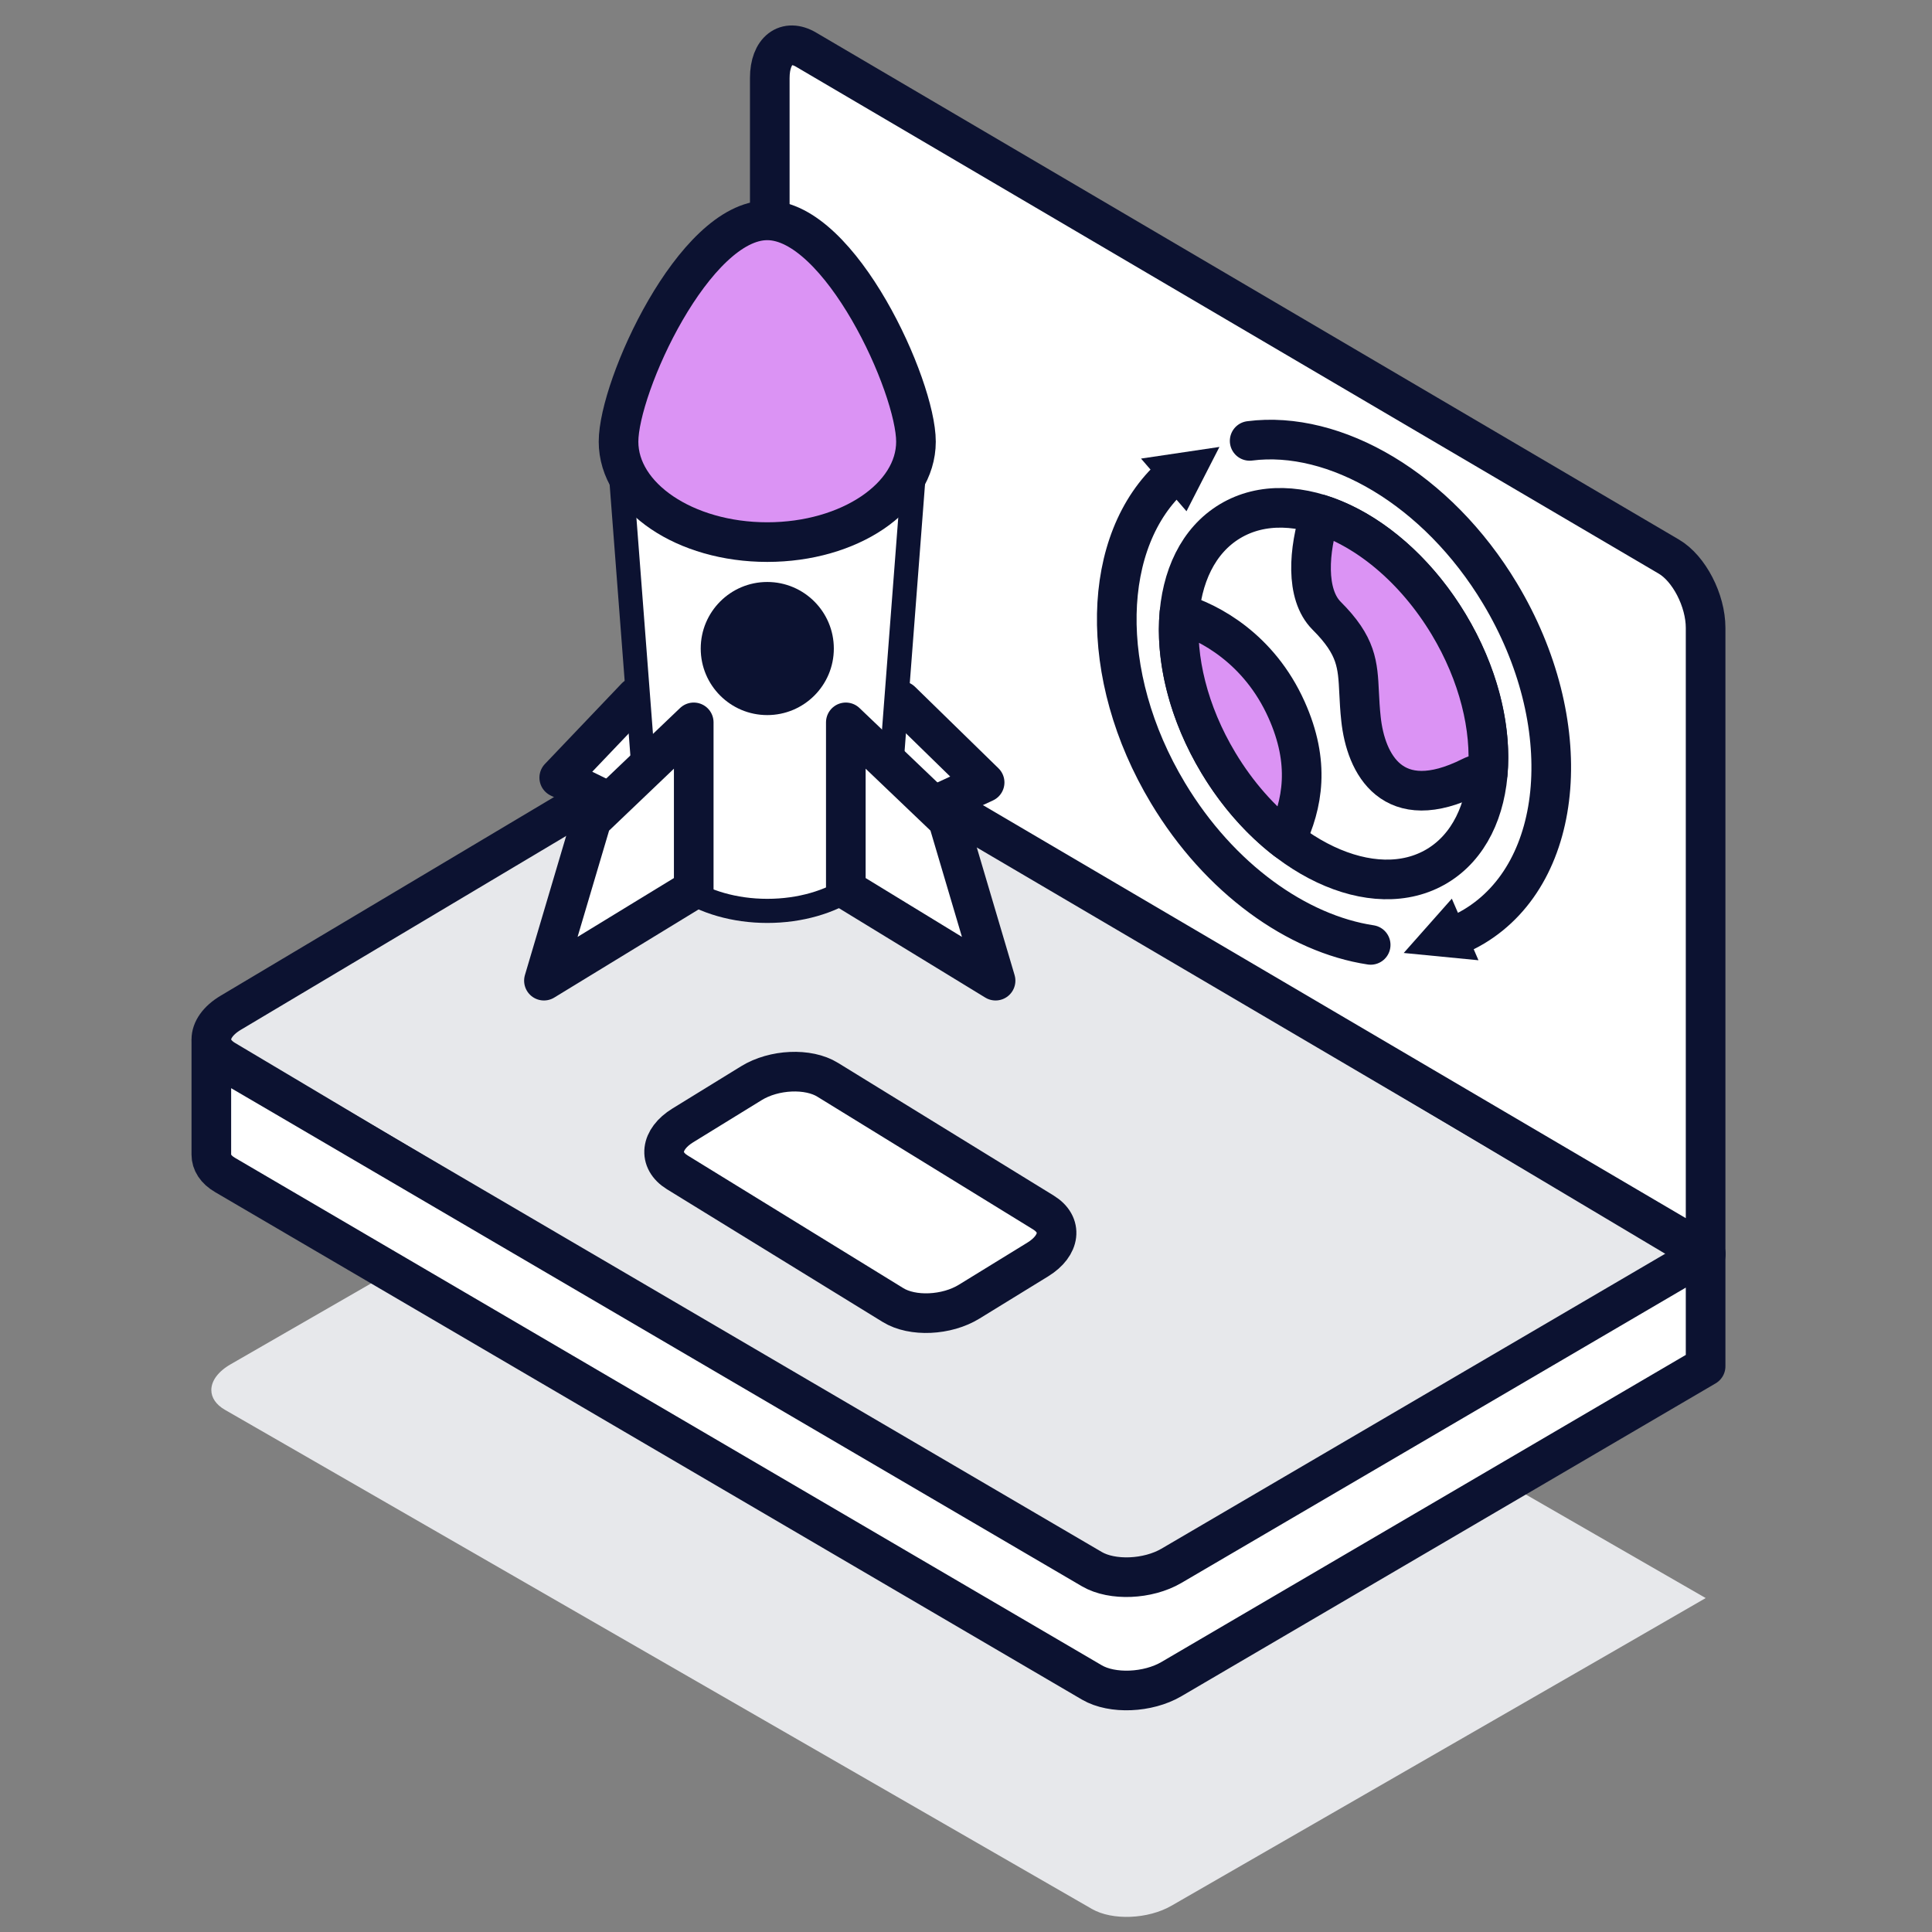
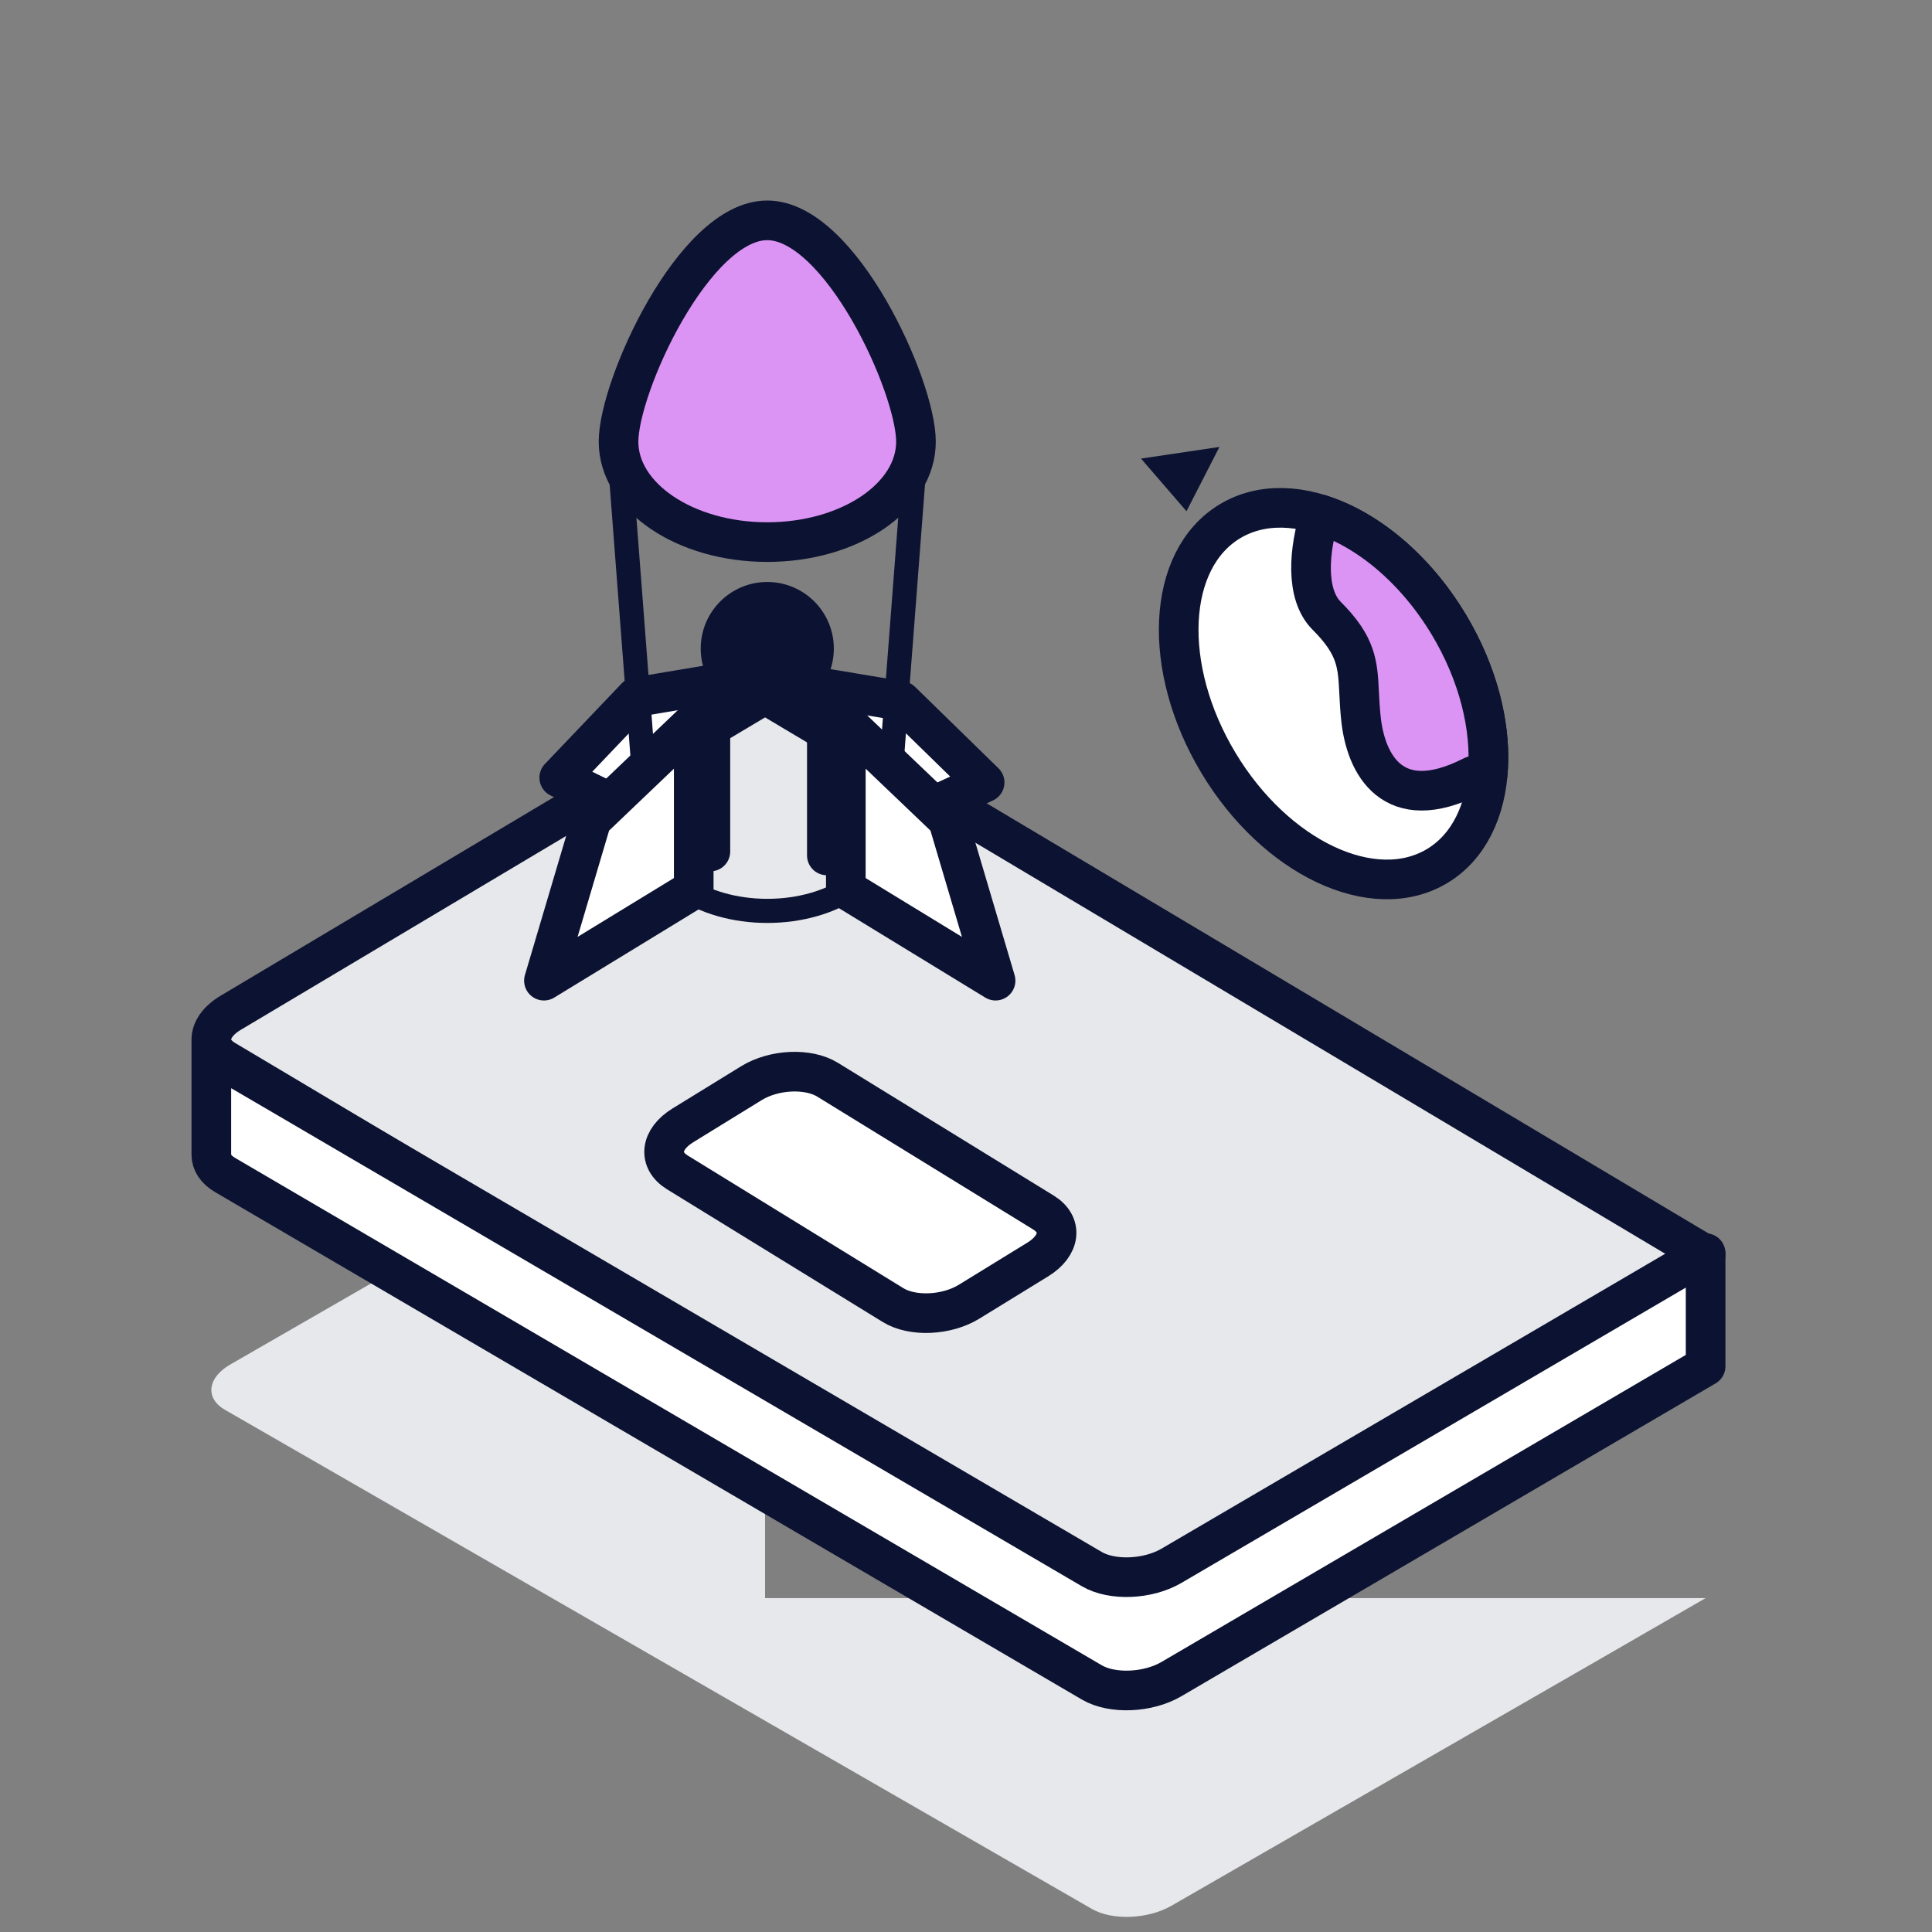
<svg xmlns="http://www.w3.org/2000/svg" width="39" height="39" viewBox="0 0 39 39" fill="none">
  <rect x="0" y="0" width="39" height="39" fill="#808080" stroke="none" />
-   <path d="M34.43 32.26L32.479 33.386L23.647 38.47C23.173 38.743 22.454 38.771 22.044 38.536L5.754 29.157L4.544 28.461C4.356 28.354 4.266 28.209 4.266 28.06C4.266 27.877 4.399 27.687 4.659 27.538L15.444 21.328L34.43 32.258V32.26Z" fill="#E7E8EB" />
+   <path d="M34.43 32.26L32.479 33.386L23.647 38.47C23.173 38.743 22.454 38.771 22.044 38.536L5.754 29.157L4.544 28.461C4.356 28.354 4.266 28.209 4.266 28.06C4.266 27.877 4.399 27.687 4.659 27.538L15.444 21.328V32.26Z" fill="#E7E8EB" />
  <path d="M34.43 25.331L32.479 26.497L23.647 31.759C23.173 32.041 22.454 32.071 22.044 31.828L5.754 22.119L4.544 21.399C4.356 21.288 4.266 21.139 4.266 20.984C4.266 20.794 4.399 20.598 4.659 20.443L15.444 14.016L34.43 25.329V25.331Z" fill="#E7E8EB" stroke="#0C1231" stroke-width="0.8" stroke-linecap="round" stroke-linejoin="round" />
-   <path d="M34.43 12.676V25.289L15.539 14.188V1.575C15.539 1.018 15.871 0.763 16.278 1.006L33.688 11.236C34.096 11.475 34.43 12.119 34.43 12.674V12.676Z" fill="white" stroke="#0C1231" stroke-width="0.8" stroke-linecap="round" stroke-linejoin="round" />
-   <path d="M29.341 18.907C29.484 18.851 29.623 18.782 29.757 18.702C31.608 17.59 31.842 14.58 30.28 11.981C29.012 9.869 26.948 8.677 25.226 8.9M27.669 19.074C26.188 18.85 24.616 17.738 23.577 16.008C22.144 13.623 22.223 10.894 23.675 9.6" stroke="#0C1231" stroke-width="0.8" stroke-linecap="round" stroke-linejoin="round" />
  <path d="M23.951 10.32L23.033 9.257L24.616 9.022L23.951 10.32Z" fill="#0C1231" />
-   <path d="M29.307 18.141L29.845 19.384L28.336 19.237L29.307 18.141Z" fill="#0C1231" />
  <path d="M29.011 17.482C27.727 18.253 25.75 17.321 24.595 15.399C23.441 13.477 23.545 11.294 24.829 10.522C26.113 9.751 28.09 10.683 29.245 12.605C30.4 14.527 30.295 16.71 29.011 17.482Z" fill="white" stroke="#0C1231" stroke-width="0.8" stroke-linecap="round" stroke-linejoin="round" />
-   <path d="M25.957 16.956C25.449 16.563 24.977 16.035 24.595 15.399C23.985 14.383 23.726 13.294 23.808 12.38C24.415 12.562 25.417 13.093 25.97 14.325C26.452 15.399 26.302 16.228 25.957 16.956Z" fill="#DB93F4" stroke="#0C1231" stroke-width="0.8" stroke-linecap="round" stroke-linejoin="round" />
  <path d="M26.649 10.383C26.42 11.094 26.344 11.994 26.78 12.43C27.39 13.039 27.408 13.412 27.436 13.993C27.444 14.148 27.452 14.317 27.473 14.509C27.569 15.425 28.11 16.474 29.693 15.682C29.807 15.625 29.921 15.602 30.032 15.606C30.109 14.695 29.85 13.614 29.244 12.605C28.561 11.47 27.593 10.68 26.649 10.383Z" fill="#DB93F4" stroke="#0C1231" stroke-width="0.8" stroke-linecap="round" stroke-linejoin="round" />
  <path d="M18.026 26.344L13.673 23.666C13.277 23.422 13.328 22.998 13.783 22.718L15.169 21.865C15.624 21.585 16.315 21.553 16.708 21.797L21.061 24.475C21.457 24.718 21.407 25.142 20.951 25.423L19.565 26.275C19.11 26.556 18.419 26.587 18.026 26.344Z" fill="white" stroke="#0C1231" stroke-width="0.8" stroke-linecap="round" stroke-linejoin="round" />
  <path d="M34.43 25.296V27.58L23.645 33.896C23.171 34.173 22.452 34.202 22.042 33.963L4.544 23.719C4.356 23.61 4.266 23.463 4.266 23.308V21.023C4.266 21.176 4.358 21.323 4.544 21.432L5.754 22.139L22.042 31.676C22.452 31.915 23.171 31.886 23.645 31.609L32.477 26.438L34.427 25.296H34.43Z" fill="white" stroke="#0C1231" stroke-width="0.8" stroke-linecap="round" stroke-linejoin="round" />
  <path d="M14.34 17.189V13.821L12.839 14.072L11.289 15.698L14.34 17.189Z" fill="white" stroke="#0C1231" stroke-width="0.8" stroke-linecap="round" stroke-linejoin="round" />
  <path d="M16.691 17.268V13.9L18.192 14.151L19.876 15.795L16.691 17.268Z" fill="white" stroke="#0C1231" stroke-width="0.8" stroke-linecap="round" stroke-linejoin="round" />
-   <path fill-rule="evenodd" clip-rule="evenodd" d="M18.491 8.959H12.488L13.082 16.71C13.081 16.727 13.081 16.743 13.081 16.76C13.081 17.659 14.159 18.387 15.49 18.387C16.82 18.387 17.899 17.659 17.899 16.76C17.899 16.744 17.899 16.727 17.898 16.71L18.491 8.959Z" fill="white" />
  <path d="M12.488 8.959V8.715C12.42 8.715 12.355 8.743 12.309 8.793C12.263 8.843 12.24 8.91 12.245 8.977L12.488 8.959ZM18.491 8.959L18.734 8.977C18.739 8.91 18.716 8.843 18.67 8.793C18.624 8.743 18.559 8.715 18.491 8.715V8.959ZM13.082 16.71L13.325 16.721C13.325 16.711 13.325 16.701 13.325 16.692L13.082 16.71ZM17.898 16.711L17.654 16.692C17.654 16.702 17.654 16.712 17.654 16.721L17.898 16.711ZM12.488 9.202H18.491V8.715H12.488V9.202ZM13.325 16.692L12.731 8.94L12.245 8.977L12.838 16.729L13.325 16.692ZM13.324 16.76C13.324 16.747 13.324 16.734 13.325 16.721L12.838 16.699C12.837 16.72 12.837 16.74 12.837 16.76H13.324ZM15.489 18.144C14.866 18.144 14.313 17.973 13.922 17.709C13.53 17.444 13.324 17.104 13.324 16.76H12.837C12.837 17.315 13.17 17.789 13.65 18.113C14.131 18.438 14.782 18.631 15.489 18.631V18.144ZM17.655 16.76C17.655 17.104 17.448 17.444 17.056 17.709C16.666 17.973 16.113 18.144 15.489 18.144V18.631C16.197 18.631 16.848 18.438 17.329 18.113C17.809 17.789 18.142 17.315 18.142 16.76H17.655ZM17.654 16.721C17.654 16.734 17.655 16.747 17.655 16.76H18.142C18.142 16.74 18.142 16.72 18.141 16.7L17.654 16.721ZM18.248 8.94L17.654 16.692L18.14 16.729L18.734 8.977L18.248 8.94Z" fill="#0C1231" />
  <path d="M14.004 17.949V14.582L11.942 16.551L10.98 19.796L14.004 17.949Z" fill="white" stroke="#0C1231" stroke-width="0.8" stroke-linecap="round" stroke-linejoin="round" />
  <path d="M17.074 17.949V14.582L19.136 16.551L20.097 19.796L17.074 17.949Z" fill="white" stroke="#0C1231" stroke-width="0.8" stroke-linecap="round" stroke-linejoin="round" />
  <path d="M18.49 8.916C18.49 10.035 17.146 10.943 15.488 10.943C13.83 10.943 12.486 10.035 12.486 8.916C12.486 7.796 14.013 4.448 15.488 4.448C16.963 4.448 18.49 7.796 18.49 8.916Z" fill="#DB93F4" stroke="#0C1231" stroke-width="0.8" stroke-linecap="round" stroke-linejoin="round" />
  <path d="M15.488 14.435C16.23 14.435 16.832 13.834 16.832 13.092C16.832 12.35 16.23 11.748 15.488 11.748C14.746 11.748 14.145 12.35 14.145 13.092C14.145 13.834 14.746 14.435 15.488 14.435Z" fill="#0C1231" />
</svg>